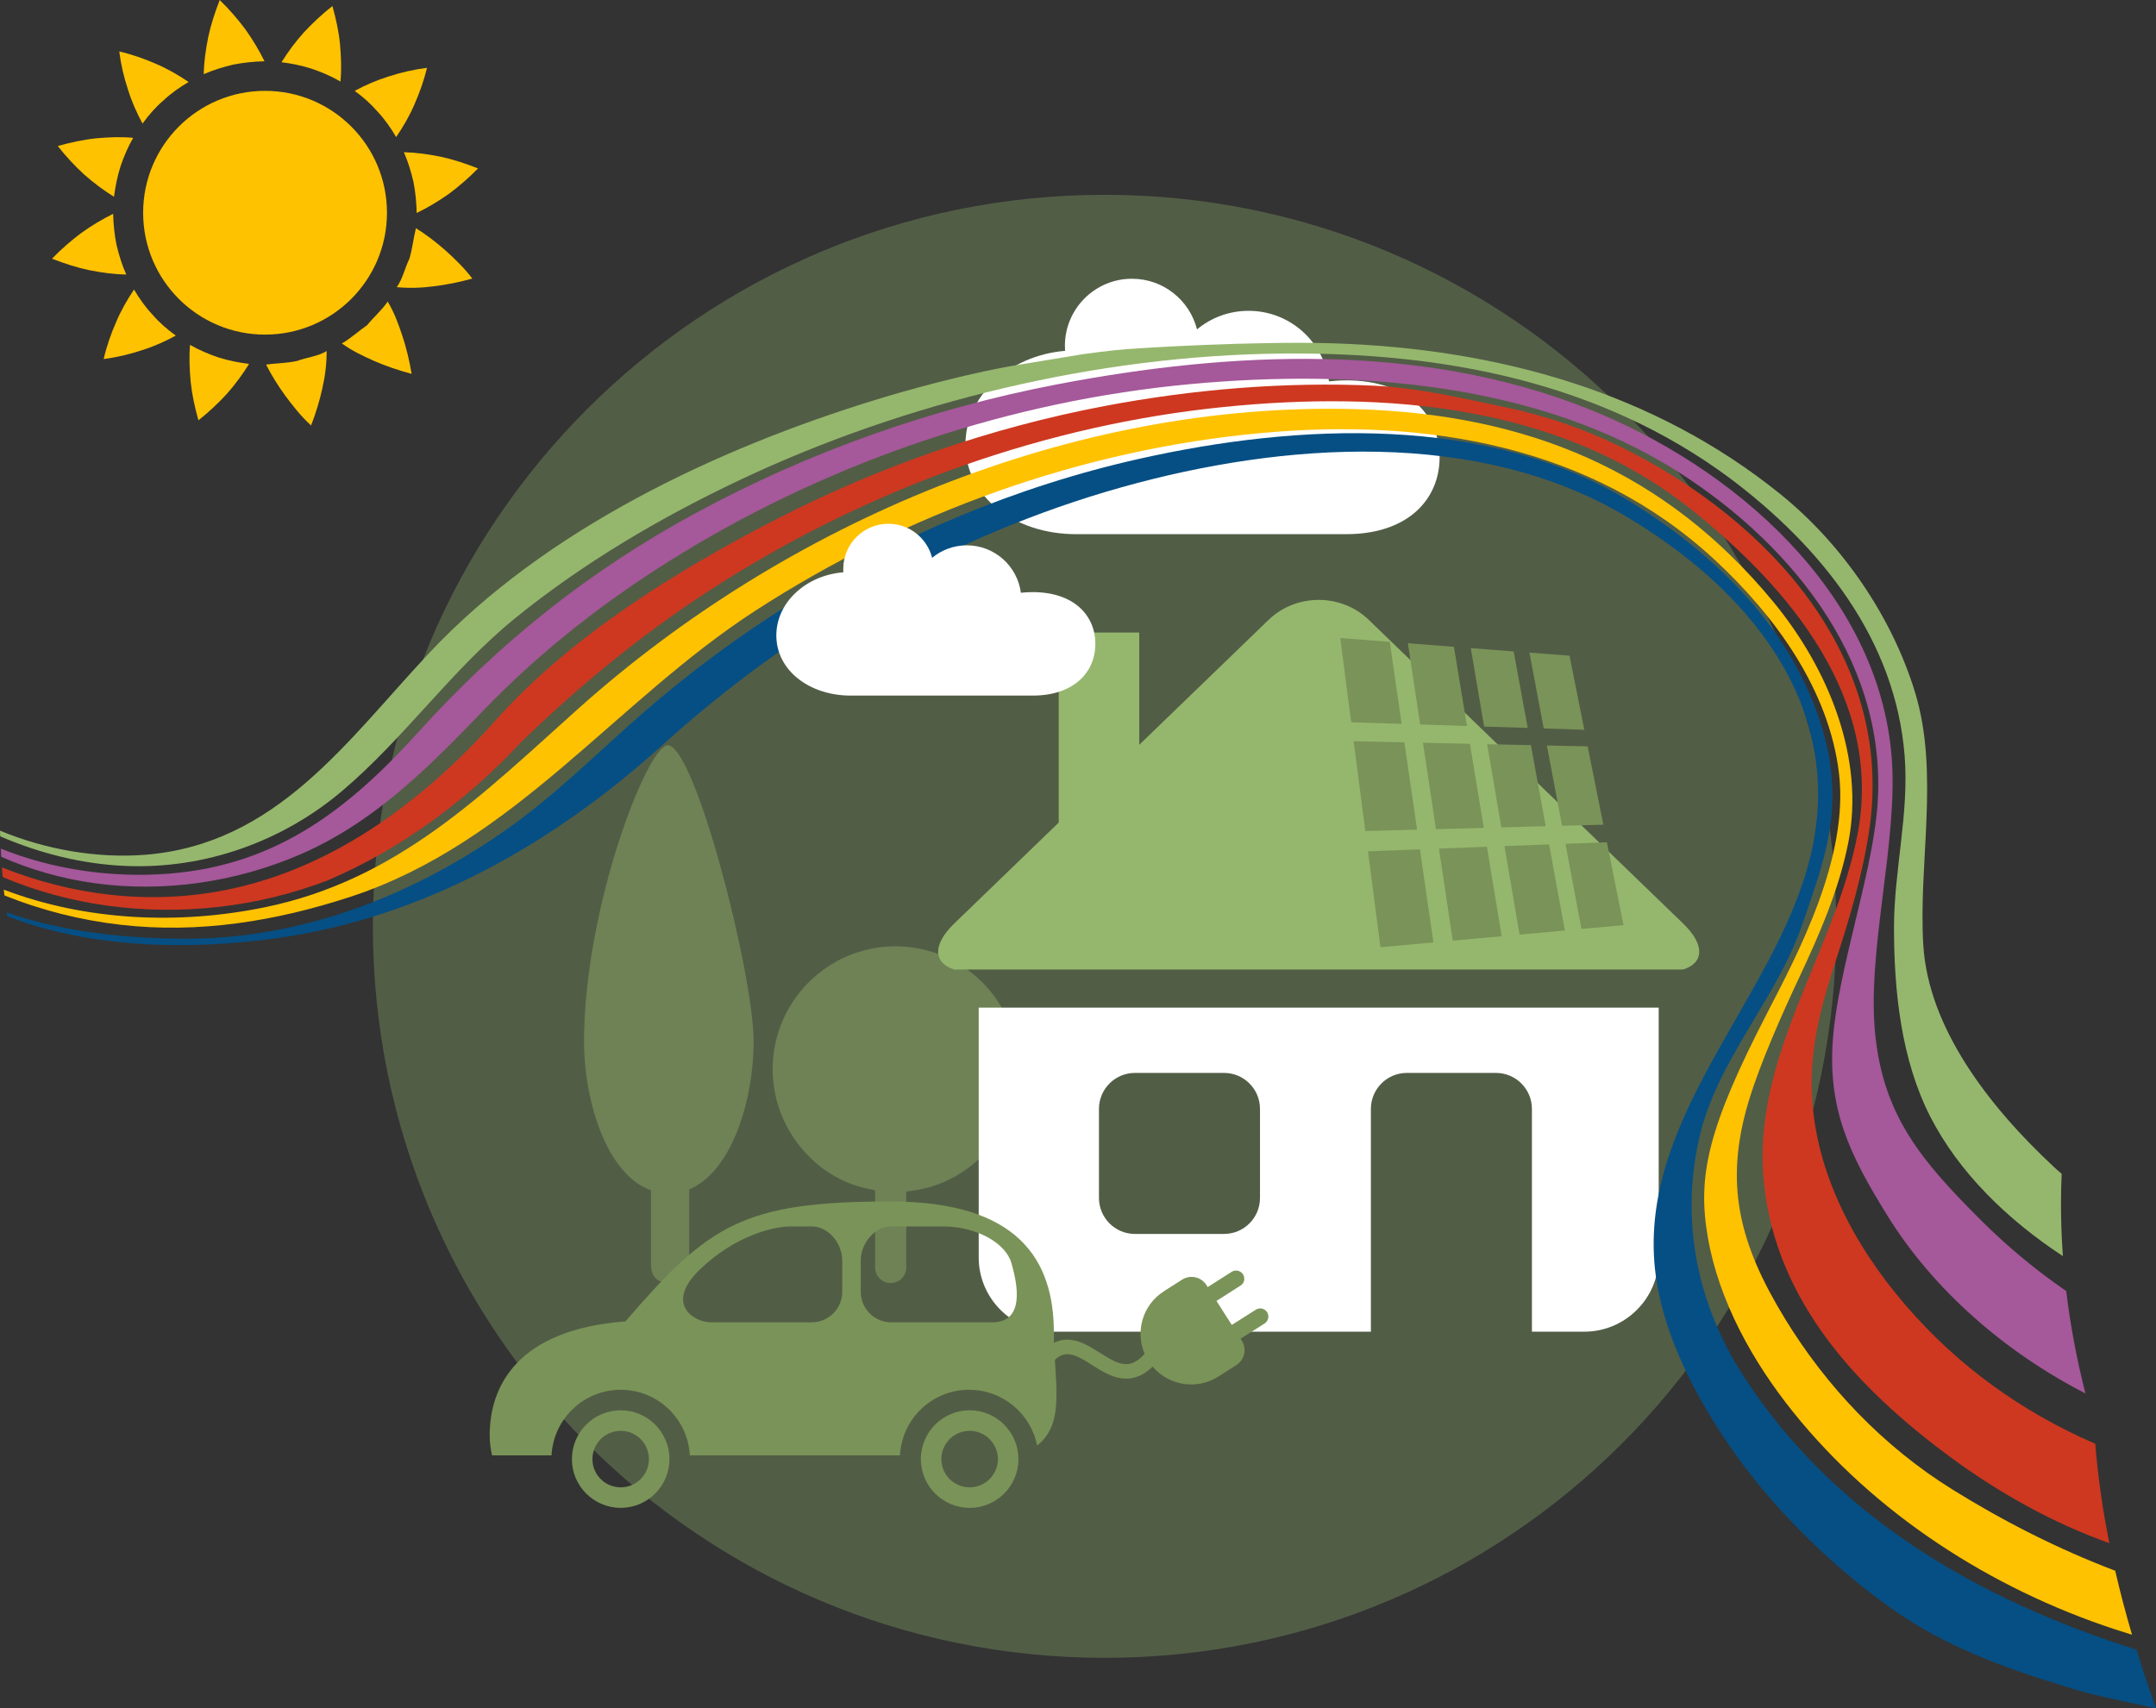
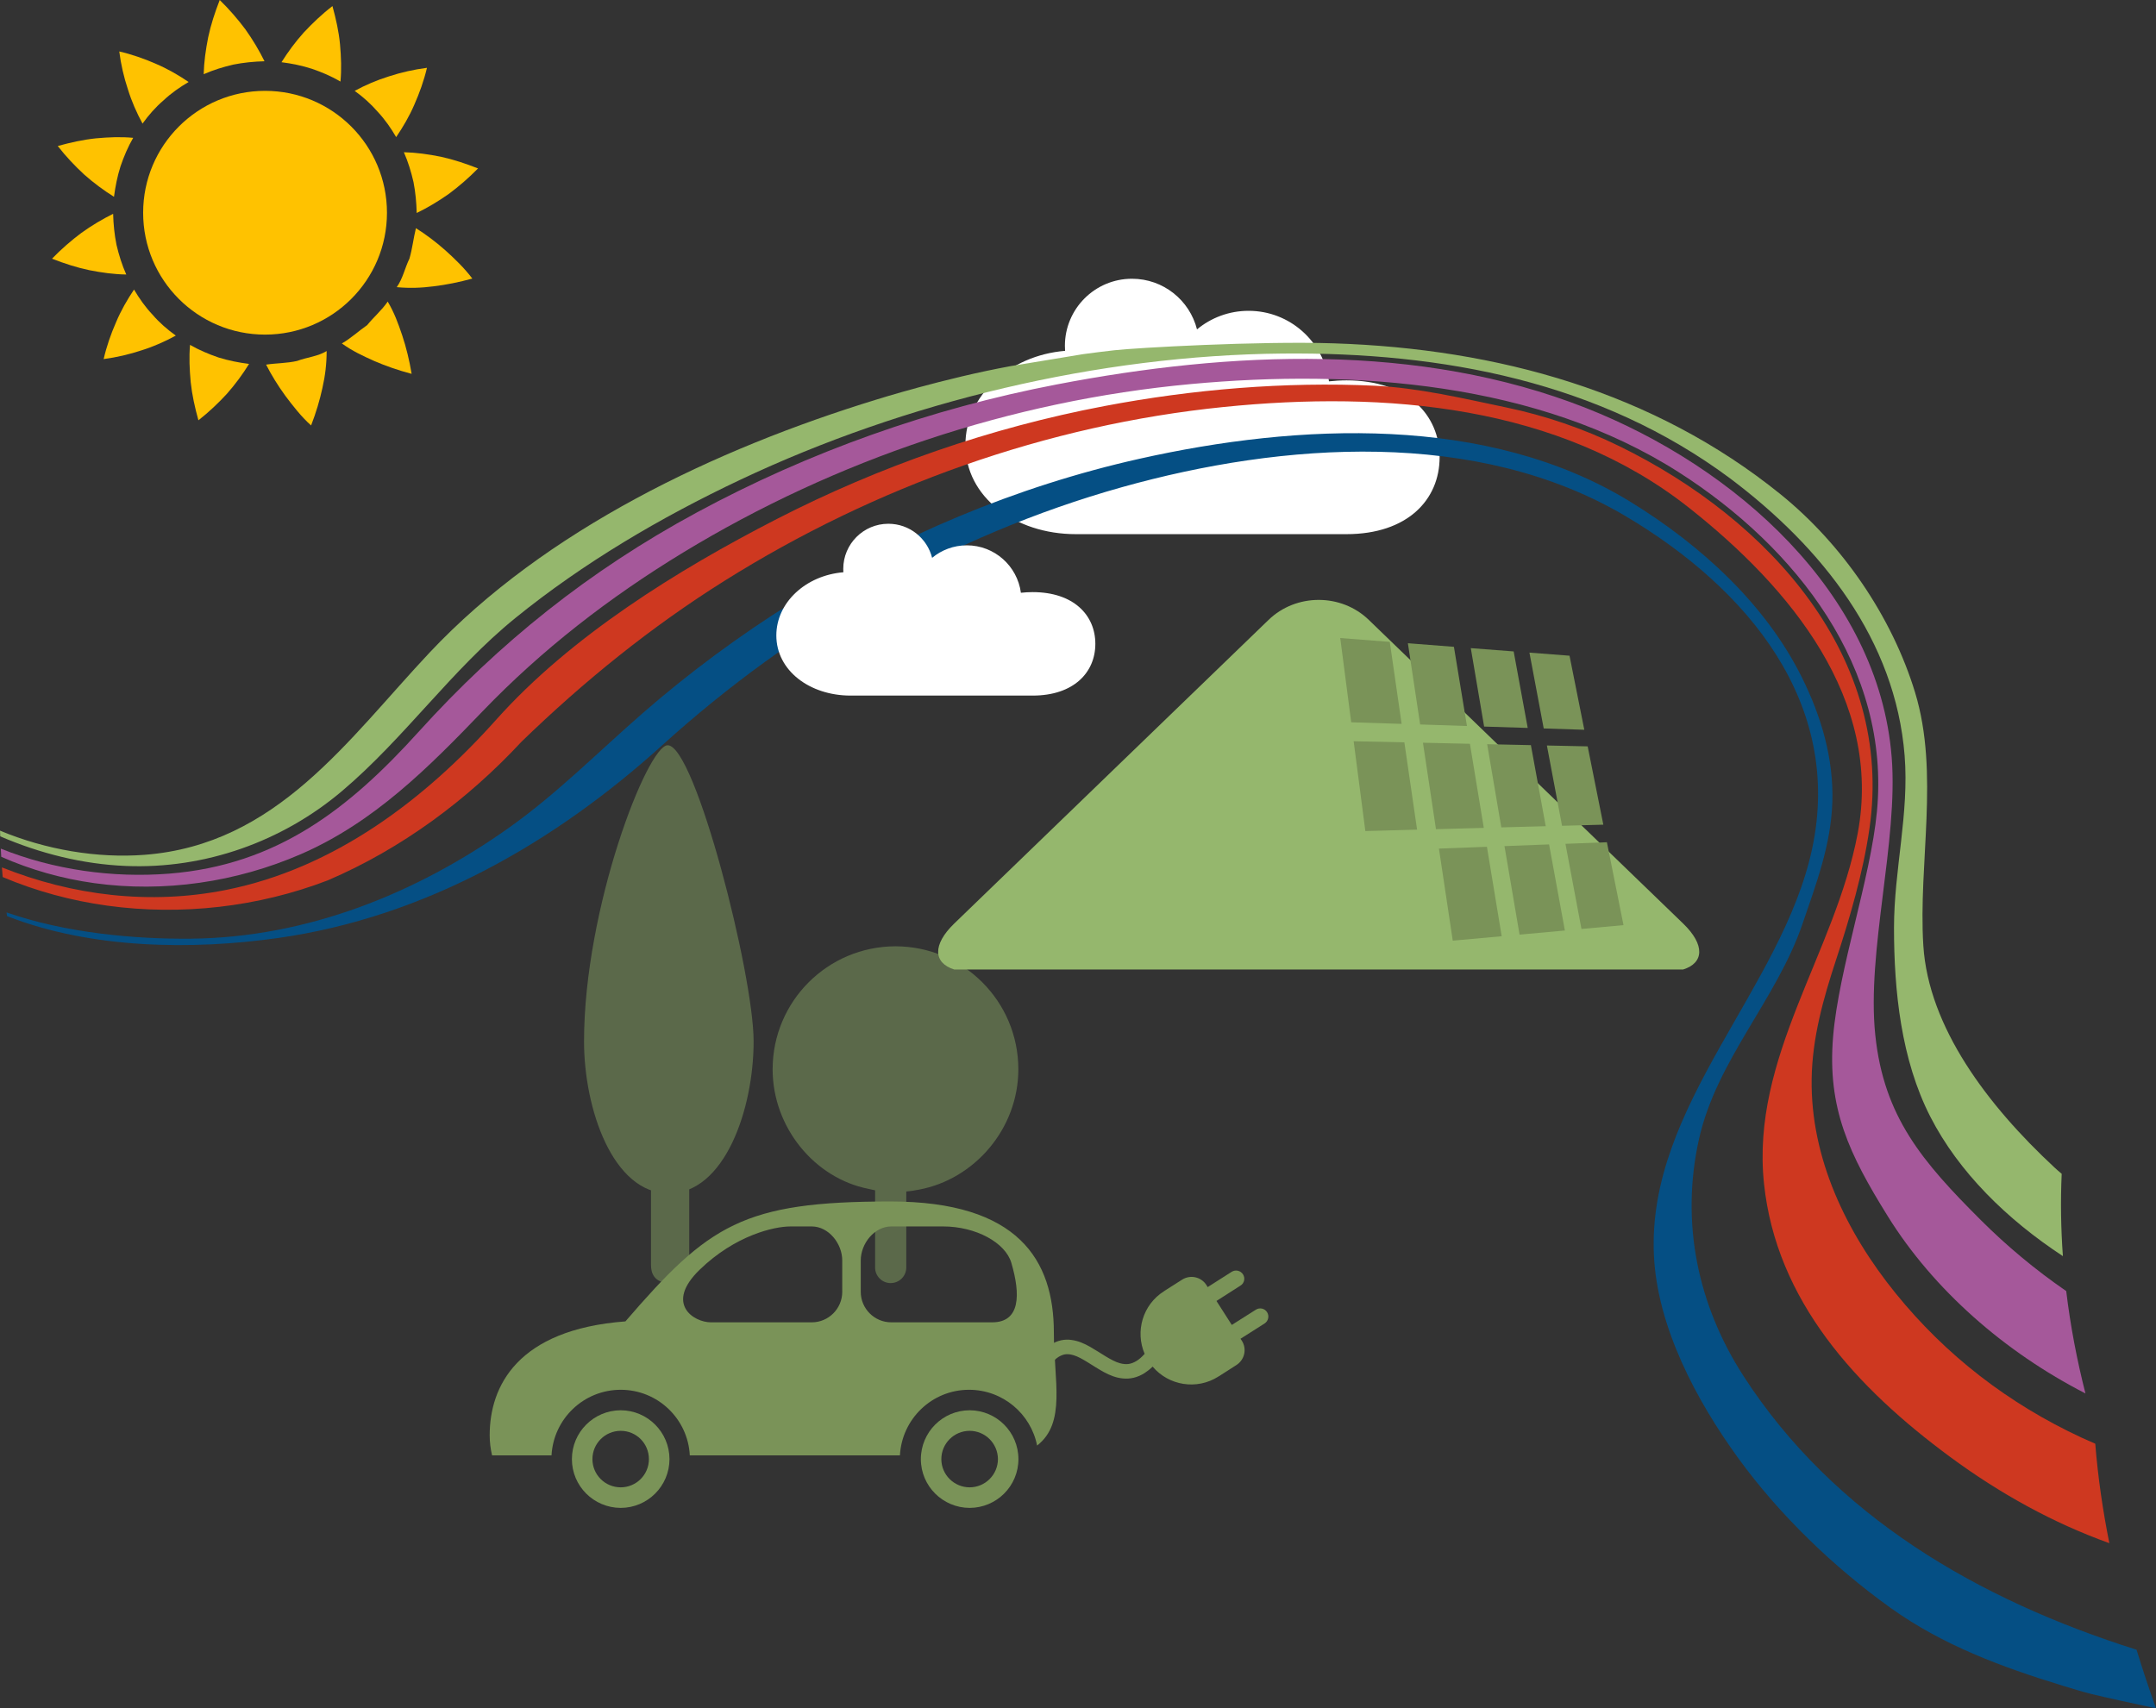
<svg xmlns="http://www.w3.org/2000/svg" id="Layer_1" width="104.307mm" height="82.669mm" version="1.1" viewBox="0 0 295.674 234.337">
  <rect x="0" y="0" width="295.674" height="234.337" fill="#333333" stroke="none" />
  <defs>
    <style>
      .st0, .st1 {
        fill: #95b76d;
      }

      .st1 {
        opacity: .32;
      }

      .st2 {
        fill: #054f84;
      }

      .st3 {
        fill: #fff;
      }

      .st4 {
        fill: none;
      }

      .st5 {
        opacity: .41;
      }

      .st6 {
        fill: #7a9358;
      }

      .st7 {
        fill: #a5589a;
      }

      .st8 {
        fill: #ce3820;
      }

      .st9 {
        fill: #ffc200;
      }
    </style>
  </defs>
-   <path class="st1" d="M251.826,127.063c0,55.424-44.931,100.348-100.351,100.348s-100.342-44.924-100.342-100.348S96.055,26.721,151.476,26.721s100.351,44.918,100.351,100.343Z" />
  <path class="st3" d="M184.655,52.175c-.825,0-1.617.05-2.399.134-.727-5.458-5.374-9.673-11.025-9.673-2.69,0-5.154.956-7.074,2.548-1.01-3.994-4.613-6.947-8.921-6.947-5.082,0-9.195,4.126-9.195,9.203,0,.228.011.454.025.686-7.67.637-13.668,6.167-13.668,12.886,0,7.147,6.779,12.26,15.144,12.26h37.111c8.37,0,12.776-4.724,12.776-10.552s-4.406-10.545-12.776-10.545Z" />
  <g class="st5">
    <g>
      <path class="st0" d="M126.027,163.186c7.58-1.406,13.633-8.326,13.629-16.527-.013-9.308-7.543-16.836-16.848-16.853-9.307.016-16.834,7.544-16.85,16.851-.004,8.02,5.778,14.965,13.118,16.417,2.185.545,4.388.618,6.951.112Z" />
      <path class="st0" d="M120.012,158.839v15.032c0,1.178.956,2.135,2.134,2.135s2.14-.957,2.14-2.135v-13.713l1.319-1.319h-5.593Z" />
    </g>
    <g>
      <path class="st0" d="M94.519,173.541c0,.879-.289,2.465-2.605,2.465s-2.634-1.52-2.634-2.465v-13.277l5.24-.639v13.916Z" />
      <path class="st0" d="M91.568,102.229c-2.764,0-11.473,22.281-11.473,40.625,0,9.226,3.935,20.848,11.623,20.849,7.699,0,11.634-11.623,11.634-20.849s-8.03-40.625-11.784-40.625Z" />
    </g>
  </g>
  <g>
    <g>
      <g>
        <path class="st4" d="M205.147,147.174h-12.205c-2.728,0-4.939,2.211-4.939,4.943v30.553h22.084v-30.553c0-2.732-2.209-4.943-4.941-4.943Z" />
        <path class="st4" d="M167.856,147.174h-12.205c-2.728,0-4.938,2.211-4.938,4.943v12.201c0,2.735,2.21,4.945,4.938,4.945h12.205c2.733,0,4.941-2.21,4.941-4.945v-12.201c0-2.732-2.208-4.943-4.941-4.943Z" />
-         <path class="st3" d="M134.219,138.221v34.277c0,5.587,4.573,10.172,10.189,10.172h43.595v-30.553c0-2.732,2.211-4.943,4.939-4.943h12.205c2.731,0,4.941,2.211,4.941,4.943v30.553h7.199c5.605,0,10.187-4.586,10.187-10.172v-34.277h-93.254ZM172.796,164.318c0,2.735-2.208,4.945-4.941,4.945h-12.205c-2.728,0-4.938-2.21-4.938-4.945v-12.201c0-2.732,2.21-4.943,4.938-4.943h12.205c2.733,0,4.941,2.211,4.941,4.943v12.201Z" />
      </g>
      <g>
        <path class="st0" d="M130.863,132.989h99.961c2.862-.891,3.027-3.383.01-6.297l-43.11-41.653c-3.776-3.665-9.978-3.665-13.761,0l-43.109,41.653c-3.007,2.914-2.847,5.407.009,6.297Z" />
-         <rect class="st0" x="145.192" y="86.766" width="11.042" height="30.99" />
      </g>
    </g>
    <g>
      <polygon class="st6" points="192.22 99.296 185.305 99.079 183.801 87.523 190.593 88.047 192.22 99.296" />
      <polygon class="st6" points="201.18 99.587 194.759 99.378 193.078 88.234 199.391 88.726 201.18 99.587" />
      <polygon class="st6" points="209.512 99.853 203.533 99.664 201.705 88.906 207.584 89.357 209.512 99.853" />
      <polygon class="st6" points="217.272 100.105 211.705 99.923 209.747 89.522 215.245 89.945 217.272 100.105" />
      <polygon class="st6" points="194.339 113.805 187.244 113.998 185.64 101.678 192.594 101.829 194.339 113.805" />
      <polygon class="st6" points="203.488 113.563 196.929 113.742 195.143 101.883 201.585 102.028 203.488 113.563" />
      <polygon class="st6" points="211.981 113.331 205.889 113.494 203.949 102.082 209.947 102.212 211.981 113.331" />
      <polygon class="st6" points="219.882 113.123 214.218 113.275 212.142 102.261 217.734 102.381 219.882 113.123" />
-       <polygon class="st6" points="196.58 129.277 189.316 129.936 187.606 116.778 194.729 116.506 196.58 129.277" />
      <polygon class="st6" points="205.942 128.426 199.233 129.033 197.335 116.404 203.917 116.156 205.942 128.426" />
      <polygon class="st6" points="214.608 127.64 208.394 128.206 206.324 116.063 212.441 115.831 214.608 127.64" />
      <polygon class="st6" points="222.647 126.903 216.882 127.428 214.686 115.75 220.37 115.532 222.647 126.903" />
    </g>
  </g>
  <g>
    <path class="st6" d="M172.22,179.66l-3.291,2.086-2.102-3.289,3.296-2.109c.523-.316.676-1.012.345-1.54-.341-.526-1.024-.679-1.55-.354l-3.296,2.1-.174-.283c-.715-1.118-2.2-1.454-3.334-.736l-2.381,1.513c-.007.007-.02.018-.025.025-.028.013-.057.032-.082.052-2.919,1.844-3.969,5.517-2.649,8.586-.388.435-.747.743-1.086.957-.843.516-1.474.539-2.288.332-1.213-.327-2.621-1.41-4.139-2.271-.77-.43-1.583-.8-2.507-.921-.905-.142-1.929.041-2.848.638-1.23.786-2.312,2.182-3.414,4.424-.236.496-.036,1.097.462,1.33.491.242,1.095.037,1.326-.453,1.013-2.073,1.952-3.153,2.688-3.615.745-.452,1.295-.452,2.077-.228,1.168.352,2.582,1.462,4.143,2.313.789.425,1.641.782,2.606.87.953.101,1.995-.116,2.968-.738.373-.24.745-.532,1.108-.887,2.198,2.603,6.042,3.25,9.004,1.373.019-.018.048-.034.068-.052.014-.004.021-.004.041-.011l2.374-1.524c1.125-.718,1.465-2.201.754-3.325l-.188-.281,3.3-2.096c.517-.334.676-1.03.341-1.552-.327-.517-1.017-.677-1.545-.334Z" />
    <g>
      <path class="st6" d="M144.527,182.798c0-9.932-4.84-17.988-22.399-17.988-20.223,0-24.914,3.177-36.357,16.448-14.862,1.125-18.616,8.936-18.616,15.623,0,.932.114,1.856.327,2.754h8.154c.269-5.012,4.413-8.995,9.491-8.995s9.212,3.983,9.473,8.995h28.816c.272-5.012,4.404-8.995,9.475-8.995,4.623,0,8.47,3.287,9.338,7.651,4.011-3.124,2.297-8.894,2.297-15.493ZM115.506,177.201c0,2.303-1.869,4.186-4.182,4.186h-13.842c-2.313,0-6.374-2.528-1.524-7.221,4.856-4.698,10.154-5.932,12.46-5.932h2.905c2.313,0,4.182,2.344,4.182,4.662v4.304ZM136.062,181.387h-13.835c-2.312,0-4.184-1.883-4.184-4.186v-4.304c0-2.318,1.872-4.662,4.184-4.662h7.121c4.497,0,8.545,2.231,9.347,4.993,1.273,4.33,1.252,8.159-2.633,8.159Z" />
      <g>
        <path class="st6" d="M85.127,193.451c-3.702.009-6.696,3.006-6.696,6.701s2.994,6.678,6.696,6.691c3.688-.012,6.678-2.992,6.687-6.691-.009-3.695-3-6.692-6.687-6.701ZM85.127,204.023c-2.148-.005-3.881-1.73-3.881-3.871s1.733-3.88,3.881-3.88,3.865,1.737,3.865,3.88-1.728,3.865-3.865,3.871Z" />
        <path class="st6" d="M132.977,193.451c-3.695.009-6.685,3.006-6.692,6.701.007,3.698,2.998,6.678,6.692,6.691,3.695-.012,6.689-2.992,6.689-6.691s-2.994-6.692-6.689-6.701ZM132.977,204.023c-2.137-.005-3.88-1.73-3.882-3.871.002-2.142,1.744-3.88,3.882-3.88s3.867,1.737,3.881,3.88c-.014,2.141-1.741,3.865-3.881,3.871Z" />
      </g>
    </g>
  </g>
  <g>
    <path class="st0" d="M0,113.941c6.298,2.63,13.348,3.814,19.834,3.316,18.152-1.394,27.884-15.833,39.092-27.753,15.82-16.827,39.204-27.935,61.321-34.71,0,0,9.221-2.898,18.351-4.573l9.919-1.638c1.444-.198,2.889-.378,4.337-.541,2.896-.325,19.706-1.287,30.107-.945,22.483.74,43.866,6.682,61.206,20.69,8.473,6.845,15.308,16.801,18.474,27.224,3.365,11.077.412,23.487,1.125,34.691.713,11.204,8.813,21.918,17.955,30.418.328.305.67.602,1.02.895-.171,3.769-.108,7.537.164,11.291-7.678-5.036-14.286-11.522-18.175-19.114-4.012-7.832-4.988-17.271-4.986-25.938.002-7.921,2.089-15.655,1.457-23.603-1.264-15.881-11.348-28.562-23.941-38.035-17.824-13.247-39.359-17.327-61.366-17.12-25.254.238-51.701,6.598-74.387,17.322-10.896,5.15-21.517,11.403-30.828,18.955-8.757,7.103-15.177,16.459-23.769,23.733-8.176,6.92-18.768,10.73-29.654,10.28-5.952-.246-11.793-1.722-17.225-4.062-.01-.261-.02-.523-.029-.784Z" />
    <path class="st7" d="M.106,116.409c7.261,2.915,15.352,4.043,23.081,3.431,14.853-1.176,24.72-8.952,34.195-19.427,11.089-12.26,23.415-22.126,38.145-30.098,15.377-8.321,32.125-14.269,49.402-17.583,23.874-4.58,49.709-5.768,72.57,3.232,20.309,7.996,40.128,25.289,41.928,47.914.915,11.502-3.461,26.592-2.249,38.113,1.175,11.201,6.428,17.348,14.542,25.442,3.395,3.386,7.337,6.709,11.642,9.667.567,4.728,1.458,9.42,2.637,14.043-11.102-5.694-20.853-14.236-27.116-24.321-5.252-8.456-8.324-14.768-7.487-24.675.785-9.297,5.127-21.579,6.009-30.849,1.867-19.624-11.003-36.175-27.161-46.507-19.305-12.345-44.462-14.189-66.935-12.108-24.654,2.283-48.685,10.371-69.643,23.12-10.127,6.16-19.362,13.317-27.513,21.796-7.386,7.683-14.855,15.209-24.907,19.574-8.814,3.828-18.737,5.3-28.315,3.971-4.403-.611-8.717-1.821-12.761-3.616-.022-.373-.043-.746-.062-1.12Z" />
    <path class="st8" d="M.264,118.983c9.652,3.859,20.243,5.175,30.695,3.099,14.881-2.957,27.332-12.435,37.092-23.362,10.203-11.423,24.804-20.506,38.465-27.519,14.098-7.237,29.283-12.528,44.946-15.502,12.071-2.292,24.751-3.365,37.052-2.788,5.993.281,12.196,1.755,18.049,2.977,5.366,1.12,10.579,2.904,15.48,5.298,20.647,10.082,37.736,29.05,34.331,52.493-.863,5.99-2.679,12.214-4.574,17.974-1.756,5.337-3.273,10.735-3.35,16.373-.149,10.831,4.723,20.986,11.514,29.375,6.885,8.505,15.465,15.142,25.514,19.808.61.283,1.243.551,1.867.826.362,4.568,1.027,9.122,1.93,13.645-7.729-2.769-15.042-6.824-21.816-11.818-12.882-9.496-23.852-21.428-25.542-37.491-1.829-17.387,9.763-31.636,12.851-48.069,3.444-18.332-9.191-33.63-23.133-44.648-17.862-14.115-41.632-16.067-63.783-13.83-24.337,2.457-47.909,10.951-68.417,23.799-10.157,6.364-19.374,13.836-27.913,22.117-7.394,7.97-16.43,14.676-26.574,19.022-9.525,3.66-20.062,4.864-30.207,3.473-4.944-.678-9.798-1.988-14.373-3.928-.037-.441-.073-.882-.104-1.324Z" />
-     <path class="st9" d="M.521,122.038c11.253,4.279,23.973,4.846,35.798,2.416,18.244-3.749,29.9-15.539,43.056-27.308,28.37-25.376,67.539-42.124,106.568-41.024,23.529.669,42.448,8.477,57.258,26.444,7.609,9.231,12.541,21.477,10.281,32.98-1.265,6.439-3.947,12.6-6.748,18.559-2.311,4.918-5.334,11.703-6.907,16.91-3.448,11.406-1.277,19.639,4.932,29.823,5.736,9.409,13.515,17.585,23.017,23.494,6.999,4.353,14.497,8.169,22.305,11.131.676,2.943,1.451,5.869,2.304,8.776-.779-.235-1.556-.479-2.328-.733-17.125-5.632-32.929-15.878-44.088-29.741-5.577-6.929-10.252-15.291-11.765-24.081-1.446-8.401,0-14.934,8.139-30.707,4.257-8.251,11.244-21.333,9.854-32.92-1.364-11.367-8.649-21.488-17.034-29.258-16.922-15.687-39.506-19.484-62.195-17.4-24.75,2.273-48.698,10.99-69.33,24.339-19.22,12.436-33.069,31.896-55.571,39.276-10.22,3.34-20.749,5.079-31.536,3.838-5.466-.629-10.843-1.977-15.923-4.033-.028-.26-.062-.519-.088-.78Z" />
    <path class="st2" d="M.893,125.157c8.177,2.842,17.628,3.681,25.338,3.603,15.831-.161,30.806-6.177,43.464-15.143,6.686-4.736,12.314-10.454,18.447-15.794,6.38-5.555,13.216-10.619,20.426-15.123,14.607-9.125,30.776-15.981,47.728-19.776,21.748-4.87,47.746-6.115,67.329,5.927,9.618,5.914,18.506,14.022,23.49,24.076,2.657,5.362,4.362,11.111,4.173,17.093-.187,5.883-2.203,11.174-4.085,16.688-3.567,10.452-11.813,18.707-14.223,29.628-2.503,11.348-.196,22.634,6.133,32.431,12.403,19.198,32.158,30.665,53.892,37.531.829,2.7,1.721,5.381,2.67,8.039-3.03-.646-7.004-1.508-8.837-1.961-1.335-.33-2.647-.743-3.962-1.145-8.396-2.566-16.497-5.582-23.609-10.678-7.856-5.629-15.293-12.826-20.884-20.535-5.765-7.949-11.112-18.008-11.566-27.846-.948-20.517,17.557-36.522,21.687-55.693,4.301-19.962-8.777-35.723-25.557-45.672-20.37-12.077-47.025-10.157-69.06-3.987-23.569,6.598-45.201,19.23-63.076,35.412-14.712,13.319-32.502,23.583-52.702,26.44-11.71,1.657-25.6,1.516-37.141-3.007-.024-.17-.051-.339-.074-.509Z" />
  </g>
  <path class="st3" d="M141.621,81.222c-.555,0-1.088.033-1.614.09-.489-3.672-3.615-6.507-7.417-6.507-1.809,0-3.468.643-4.759,1.714-.68-2.687-3.103-4.673-6.001-4.673-3.419,0-6.186,2.776-6.186,6.191,0,.153.007.305.017.461-5.16.429-9.195,4.149-9.195,8.669,0,4.808,4.561,8.248,10.188,8.248h24.966c5.631,0,8.595-3.178,8.595-7.099s-2.964-7.094-8.595-7.094Z" />
  <g>
    <g>
      <path class="st9" d="M61.042,34.309c-1.307-1.156-2.649-2.159-4.001-3.011-.347,1.39-.489,2.824-.894,4.187-.629,1.278-.902,2.733-1.738,3.904,1.762.167,3.39.102,5.078-.116,1.71-.208,3.477-.564,5.287-1.06-1.055-1.408-2.454-2.759-3.731-3.905Z" />
      <path class="st9" d="M53.171,41.367c-.802,1.183-1.915,2.122-2.821,3.232-1.176.808-2.228,1.809-3.469,2.51,1.448,1.045,2.828,1.682,4.447,2.413,1.586.686,3.307,1.281,5.125,1.76-.312-1.855-.743-3.623-1.288-5.266-.567-1.677-1.082-3.107-1.994-4.649Z" />
      <path class="st9" d="M36.492,50.017c.724,1.422,1.611,2.862,2.64,4.276,1.023,1.368,2.239,2.925,3.532,4.066.679-1.753,1.192-3.472,1.556-5.151.372-1.653.581-3.295.576-5.054-1.233.75-2.712.853-4.045,1.356-1.386.321-2.843.296-4.259.506Z" />
      <path class="st9" d="M26.061,47.309c-.145,1.697-.07,3.332.092,5.11.186,1.743.561,3.44,1.058,5.234,1.444-1.129,2.761-2.387,3.904-3.631,1.171-1.328,2.189-2.719,3.041-4.103-1.419-.179-2.817-.457-4.185-.881-1.351-.463-2.673-1.02-3.91-1.729Z" />
      <path class="st9" d="M20.923,43.17c-.984-1.036-1.813-2.215-2.543-3.45-.927,1.377-1.802,2.899-2.459,4.471-.707,1.605-1.303,3.309-1.706,5.064,1.79-.237,3.535-.648,5.209-1.202,1.62-.506,3.222-1.216,4.685-2.018-1.16-.835-2.253-1.779-3.186-2.865Z" />
      <path class="st9" d="M15.979,33.593c-.283-1.401-.426-2.821-.464-4.265-1.455.726-2.95,1.604-4.372,2.632-1.36,1.019-2.741,2.209-4.01,3.525,1.739.68,3.395,1.216,5.103,1.574,1.756.346,3.381.57,5.079.596-.583-1.306-1.007-2.666-1.336-4.062Z" />
      <path class="st9" d="M11.543,23.94c1.315,1.165,2.712,2.193,4.089,3.054.187-1.416.465-2.82.897-4.182.464-1.352,1.017-2.67,1.736-3.906-1.708-.16-3.319-.091-5.112.071-1.745.181-3.441.559-5.234,1.049,1.115,1.439,2.384,2.766,3.624,3.914Z" />
      <path class="st9" d="M16.357,7.058c.226,1.785.627,3.523,1.184,5.197.506,1.639,1.207,3.229,2.006,4.699.826-1.155,1.782-2.245,2.869-3.179,1.044-.982,2.224-1.811,3.453-2.528-1.365-.927-2.893-1.813-4.462-2.48-1.592-.705-3.311-1.306-5.05-1.709Z" />
-       <path class="st9" d="M30.133,0c-.677,1.741-1.217,3.404-1.582,5.109-.346,1.747-.573,3.387-.617,5.067,1.315-.577,2.685-.995,4.069-1.317,1.41-.28,2.832-.42,4.271-.456-.718-1.454-1.6-2.947-2.624-4.382-1.016-1.362-2.197-2.736-3.518-4.021Z" />
+       <path class="st9" d="M30.133,0c-.677,1.741-1.217,3.404-1.582,5.109-.346,1.747-.573,3.387-.617,5.067,1.315-.577,2.685-.995,4.069-1.317,1.41-.28,2.832-.42,4.271-.456-.718-1.454-1.6-2.947-2.624-4.382-1.016-1.362-2.197-2.736-3.518-4.021" />
      <path class="st9" d="M45.592.836c-1.437,1.101-2.763,2.372-3.924,3.614-1.171,1.296-2.193,2.705-3.064,4.084,1.417.179,2.823.467,4.185.907,1.353.463,2.665,1.023,3.903,1.745.158-1.715.093-3.33-.062-5.108-.171-1.768-.544-3.444-1.037-5.242Z" />
      <path class="st9" d="M51.814,15.348c.974,1.047,1.8,2.228,2.515,3.458.922-1.356,1.822-2.884,2.494-4.452.7-1.584,1.318-3.302,1.731-5.052-1.806.235-3.535.627-5.212,1.173-1.64.511-3.222,1.186-4.703,1.99,1.16.831,2.235,1.8,3.176,2.883Z" />
      <path class="st9" d="M56.703,24.951c.275,1.406.407,2.83.443,4.265,1.464-.71,2.937-1.582,4.387-2.606,1.367-1.011,2.731-2.187,4.026-3.505-1.729-.683-3.411-1.232-5.095-1.603-1.748-.351-3.395-.579-5.074-.621.573,1.313.991,2.674,1.312,4.07Z" />
    </g>
    <path class="st9" d="M53.069,29.184c0,9.233-7.485,16.715-16.721,16.715s-16.717-7.481-16.717-16.715,7.479-16.722,16.717-16.722,16.721,7.484,16.721,16.722Z" />
  </g>
</svg>